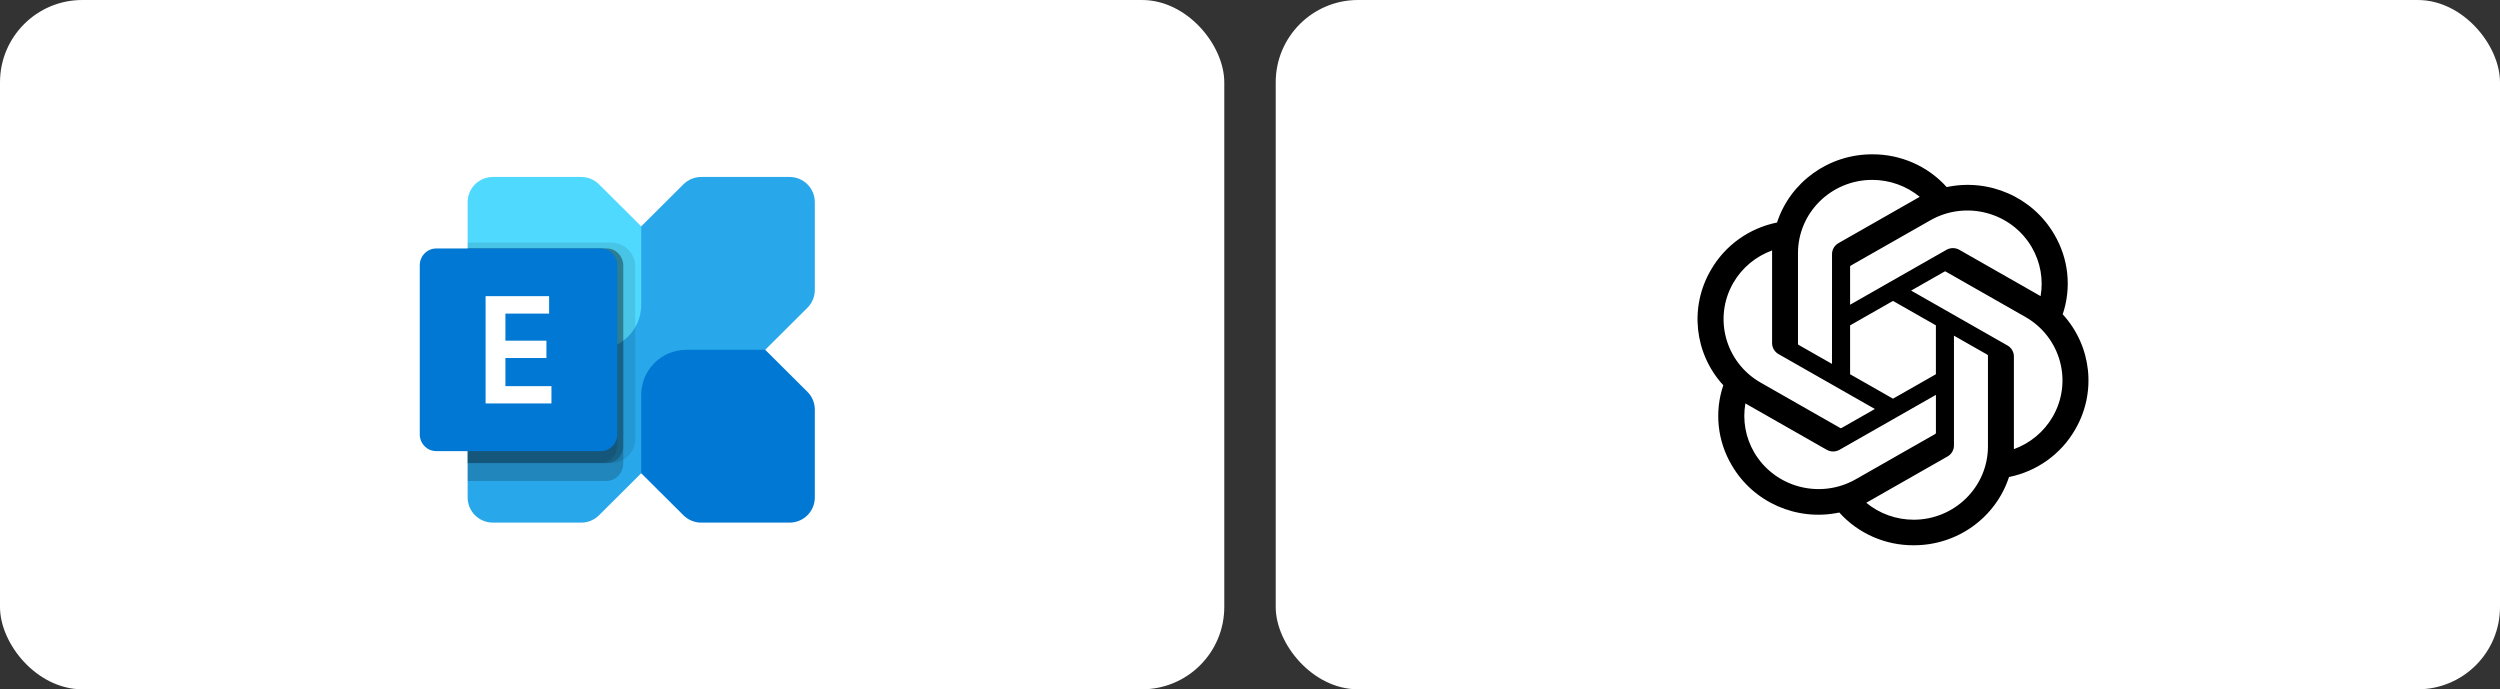
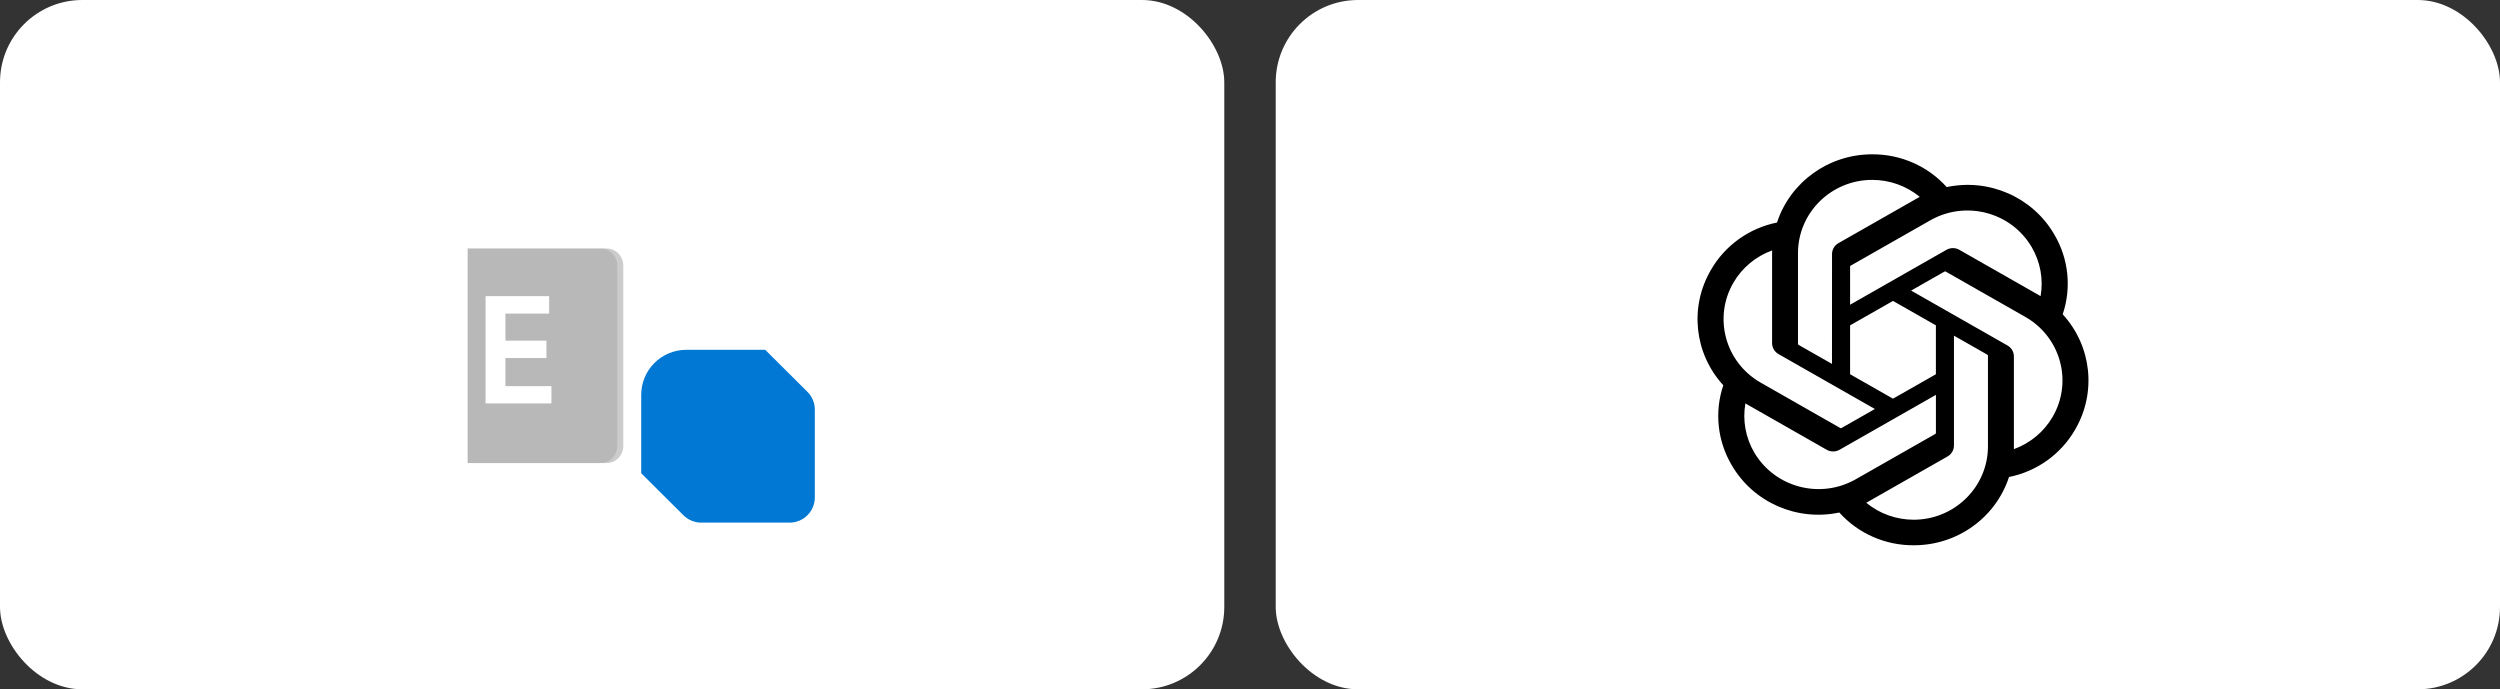
<svg xmlns="http://www.w3.org/2000/svg" width="243" height="67" viewBox="0 0 243 67" fill="none">
  <rect x="0" y="0" width="243" height="67" fill="#333333" stroke="none" />
  <rect width="119" height="67" rx="8" fill="white" />
-   <path d="M76.746 17.2H68.164C67.842 17.2 67.523 17.263 67.225 17.386C66.928 17.509 66.657 17.689 66.429 17.916L46.173 38.084C45.945 38.311 45.765 38.581 45.641 38.877C45.518 39.173 45.455 39.491 45.455 39.812V48.357C45.455 48.678 45.518 48.995 45.641 49.292C45.764 49.588 45.945 49.858 46.173 50.084C46.401 50.311 46.672 50.491 46.969 50.614C47.267 50.737 47.586 50.8 47.908 50.8H56.49C56.812 50.8 57.131 50.737 57.429 50.614C57.727 50.491 57.997 50.311 58.225 50.084L78.481 29.916C78.942 29.457 79.2 28.836 79.2 28.188V19.643C79.2 19.322 79.137 19.005 79.013 18.708C78.89 18.412 78.709 18.142 78.481 17.916C78.254 17.689 77.983 17.509 77.685 17.386C77.388 17.263 77.068 17.2 76.746 17.2Z" fill="#28A8EA" />
  <path d="M76.746 50.8H68.164C67.514 50.8 66.89 50.543 66.43 50.084L62.327 46V38.368C62.327 37.209 62.789 36.099 63.612 35.279C64.435 34.46 65.551 34 66.714 34H74.379L78.481 38.084C78.942 38.543 79.2 39.164 79.2 39.812V48.357C79.2 49.005 78.942 49.626 78.481 50.084C78.021 50.543 77.397 50.8 76.746 50.8Z" fill="#0078D4" />
-   <path d="M47.908 17.2H56.49C57.141 17.2 57.765 17.457 58.225 17.916L62.327 22V29.632C62.327 30.206 62.214 30.774 61.993 31.303C61.773 31.834 61.45 32.315 61.042 32.721C60.635 33.126 60.151 33.448 59.619 33.667C59.087 33.887 58.516 34 57.94 34H50.275L46.173 29.916C45.713 29.457 45.455 28.836 45.455 28.188V19.643C45.455 18.995 45.713 18.374 46.173 17.916C46.633 17.457 47.257 17.2 47.908 17.2Z" fill="#50D9FF" />
-   <path opacity="0.2" d="M60.582 25.85V45.047C60.583 45.145 60.574 45.242 60.554 45.338C60.492 45.732 60.299 46.09 60.011 46.348C59.722 46.605 59.357 46.746 58.98 46.745H45.455V24.152H58.98C59.19 24.151 59.398 24.195 59.593 24.28C59.788 24.365 59.964 24.49 60.113 24.648C60.262 24.806 60.38 24.993 60.46 25.199C60.541 25.406 60.582 25.627 60.582 25.85Z" fill="black" />
-   <path opacity="0.1" d="M61.745 25.875V42.705C61.74 43.313 61.489 43.896 61.048 44.326C60.607 44.757 60.011 45.001 59.387 45.007H45.455V23.573H59.387C60.012 23.575 60.61 23.818 61.052 24.249C61.494 24.681 61.743 25.265 61.745 25.875Z" fill="black" />
  <path opacity="0.2" d="M60.582 25.827V43.331C60.582 43.551 60.541 43.769 60.461 43.973C60.38 44.176 60.262 44.361 60.113 44.517C59.965 44.672 59.788 44.796 59.593 44.88C59.399 44.964 59.19 45.007 58.98 45.007H45.455V24.152H58.98C59.19 24.151 59.399 24.194 59.593 24.278C59.788 24.363 59.965 24.486 60.113 24.642C60.262 24.797 60.38 24.982 60.461 25.186C60.541 25.389 60.582 25.607 60.582 25.827Z" fill="black" />
  <path opacity="0.1" d="M60 25.827V43.331C60 43.551 59.959 43.769 59.878 43.973C59.797 44.176 59.678 44.361 59.528 44.517C59.378 44.672 59.2 44.796 59.004 44.88C58.808 44.964 58.598 45.007 58.386 45.007H45.455V24.152H58.386C58.598 24.151 58.808 24.194 59.004 24.278C59.2 24.363 59.378 24.486 59.528 24.642C59.678 24.797 59.797 24.982 59.878 25.186C59.959 25.389 60 25.607 60 25.827Z" fill="black" />
-   <path d="M58.4 24.152H42.4C41.516 24.152 40.8 24.887 40.8 25.793V42.207C40.8 43.113 41.516 43.848 42.4 43.848H58.4C59.284 43.848 60 43.113 60 42.207V25.793C60 24.887 59.284 24.152 58.4 24.152Z" fill="#0078D4" />
  <path d="M53.374 30.481H49.127V33.113H53.113V34.8H49.127V37.534H53.6V39.214H47.2V28.786H53.374V30.481Z" fill="white" />
  <rect x="124" width="119" height="67" rx="8" fill="white" />
  <path d="M200.494 30.553C201.368 27.966 201.067 25.131 199.67 22.777C197.569 19.167 193.344 17.31 189.219 18.184C187.384 16.144 184.747 14.984 181.982 15C177.765 14.991 174.024 17.67 172.726 21.629C170.017 22.176 167.679 23.85 166.311 26.221C164.194 29.822 164.676 34.36 167.504 37.448C166.631 40.036 166.932 42.87 168.329 45.224C170.43 48.834 174.654 50.691 178.78 49.817C180.614 51.857 183.252 53.018 186.016 53C190.236 53.011 193.979 50.329 195.276 46.366C197.985 45.819 200.323 44.146 201.692 41.774C203.806 38.173 203.322 33.638 200.495 30.551L200.494 30.553ZM186.019 50.517C184.33 50.519 182.695 49.936 181.399 48.868C181.458 48.837 181.56 48.782 181.626 48.741L189.295 44.371C189.687 44.151 189.928 43.739 189.925 43.294V32.627L193.166 34.473C193.201 34.49 193.224 34.523 193.229 34.561V43.395C193.224 47.323 190 50.508 186.019 50.517ZM170.513 43.982C169.667 42.54 169.363 40.85 169.653 39.21C169.709 39.243 169.809 39.304 169.88 39.344L177.549 43.715C177.937 43.939 178.419 43.939 178.809 43.715L188.171 38.38V42.073C188.173 42.111 188.155 42.148 188.125 42.172L180.373 46.588C176.92 48.55 172.511 47.384 170.514 43.982H170.513ZM168.495 27.464C169.337 26.02 170.667 24.916 172.251 24.342C172.251 24.408 172.247 24.523 172.247 24.604V33.345C172.245 33.789 172.486 34.201 172.877 34.421L182.239 39.754L178.998 41.601C178.965 41.622 178.924 41.626 178.888 41.61L171.135 37.19C167.69 35.221 166.508 30.872 168.494 27.466L168.495 27.464ZM195.123 33.579L185.761 28.245L189.002 26.399C189.035 26.378 189.076 26.374 189.112 26.39L196.865 30.806C200.316 32.774 201.499 37.131 199.505 40.537C198.661 41.978 197.333 43.083 195.75 43.657V34.655C195.754 34.211 195.514 33.8 195.124 33.579H195.123ZM198.348 28.788C198.292 28.754 198.192 28.695 198.121 28.654L190.452 24.284C190.064 24.06 189.582 24.06 189.192 24.284L179.83 29.619V25.925C179.828 25.887 179.846 25.851 179.876 25.827L187.628 21.414C191.081 19.449 195.495 20.618 197.486 24.027C198.327 25.466 198.631 27.151 198.346 28.788H198.348ZM178.069 35.371L174.826 33.524C174.792 33.508 174.769 33.474 174.764 33.437V24.602C174.766 20.669 178 17.482 181.986 17.485C183.672 17.485 185.304 18.069 186.6 19.133C186.541 19.164 186.44 19.22 186.373 19.26L178.704 23.63C178.312 23.85 178.071 24.261 178.073 24.706L178.069 35.369V35.371ZM179.829 31.625L183.999 29.249L188.169 31.624V36.376L183.999 38.751L179.829 36.376V31.625Z" fill="black" />
</svg>